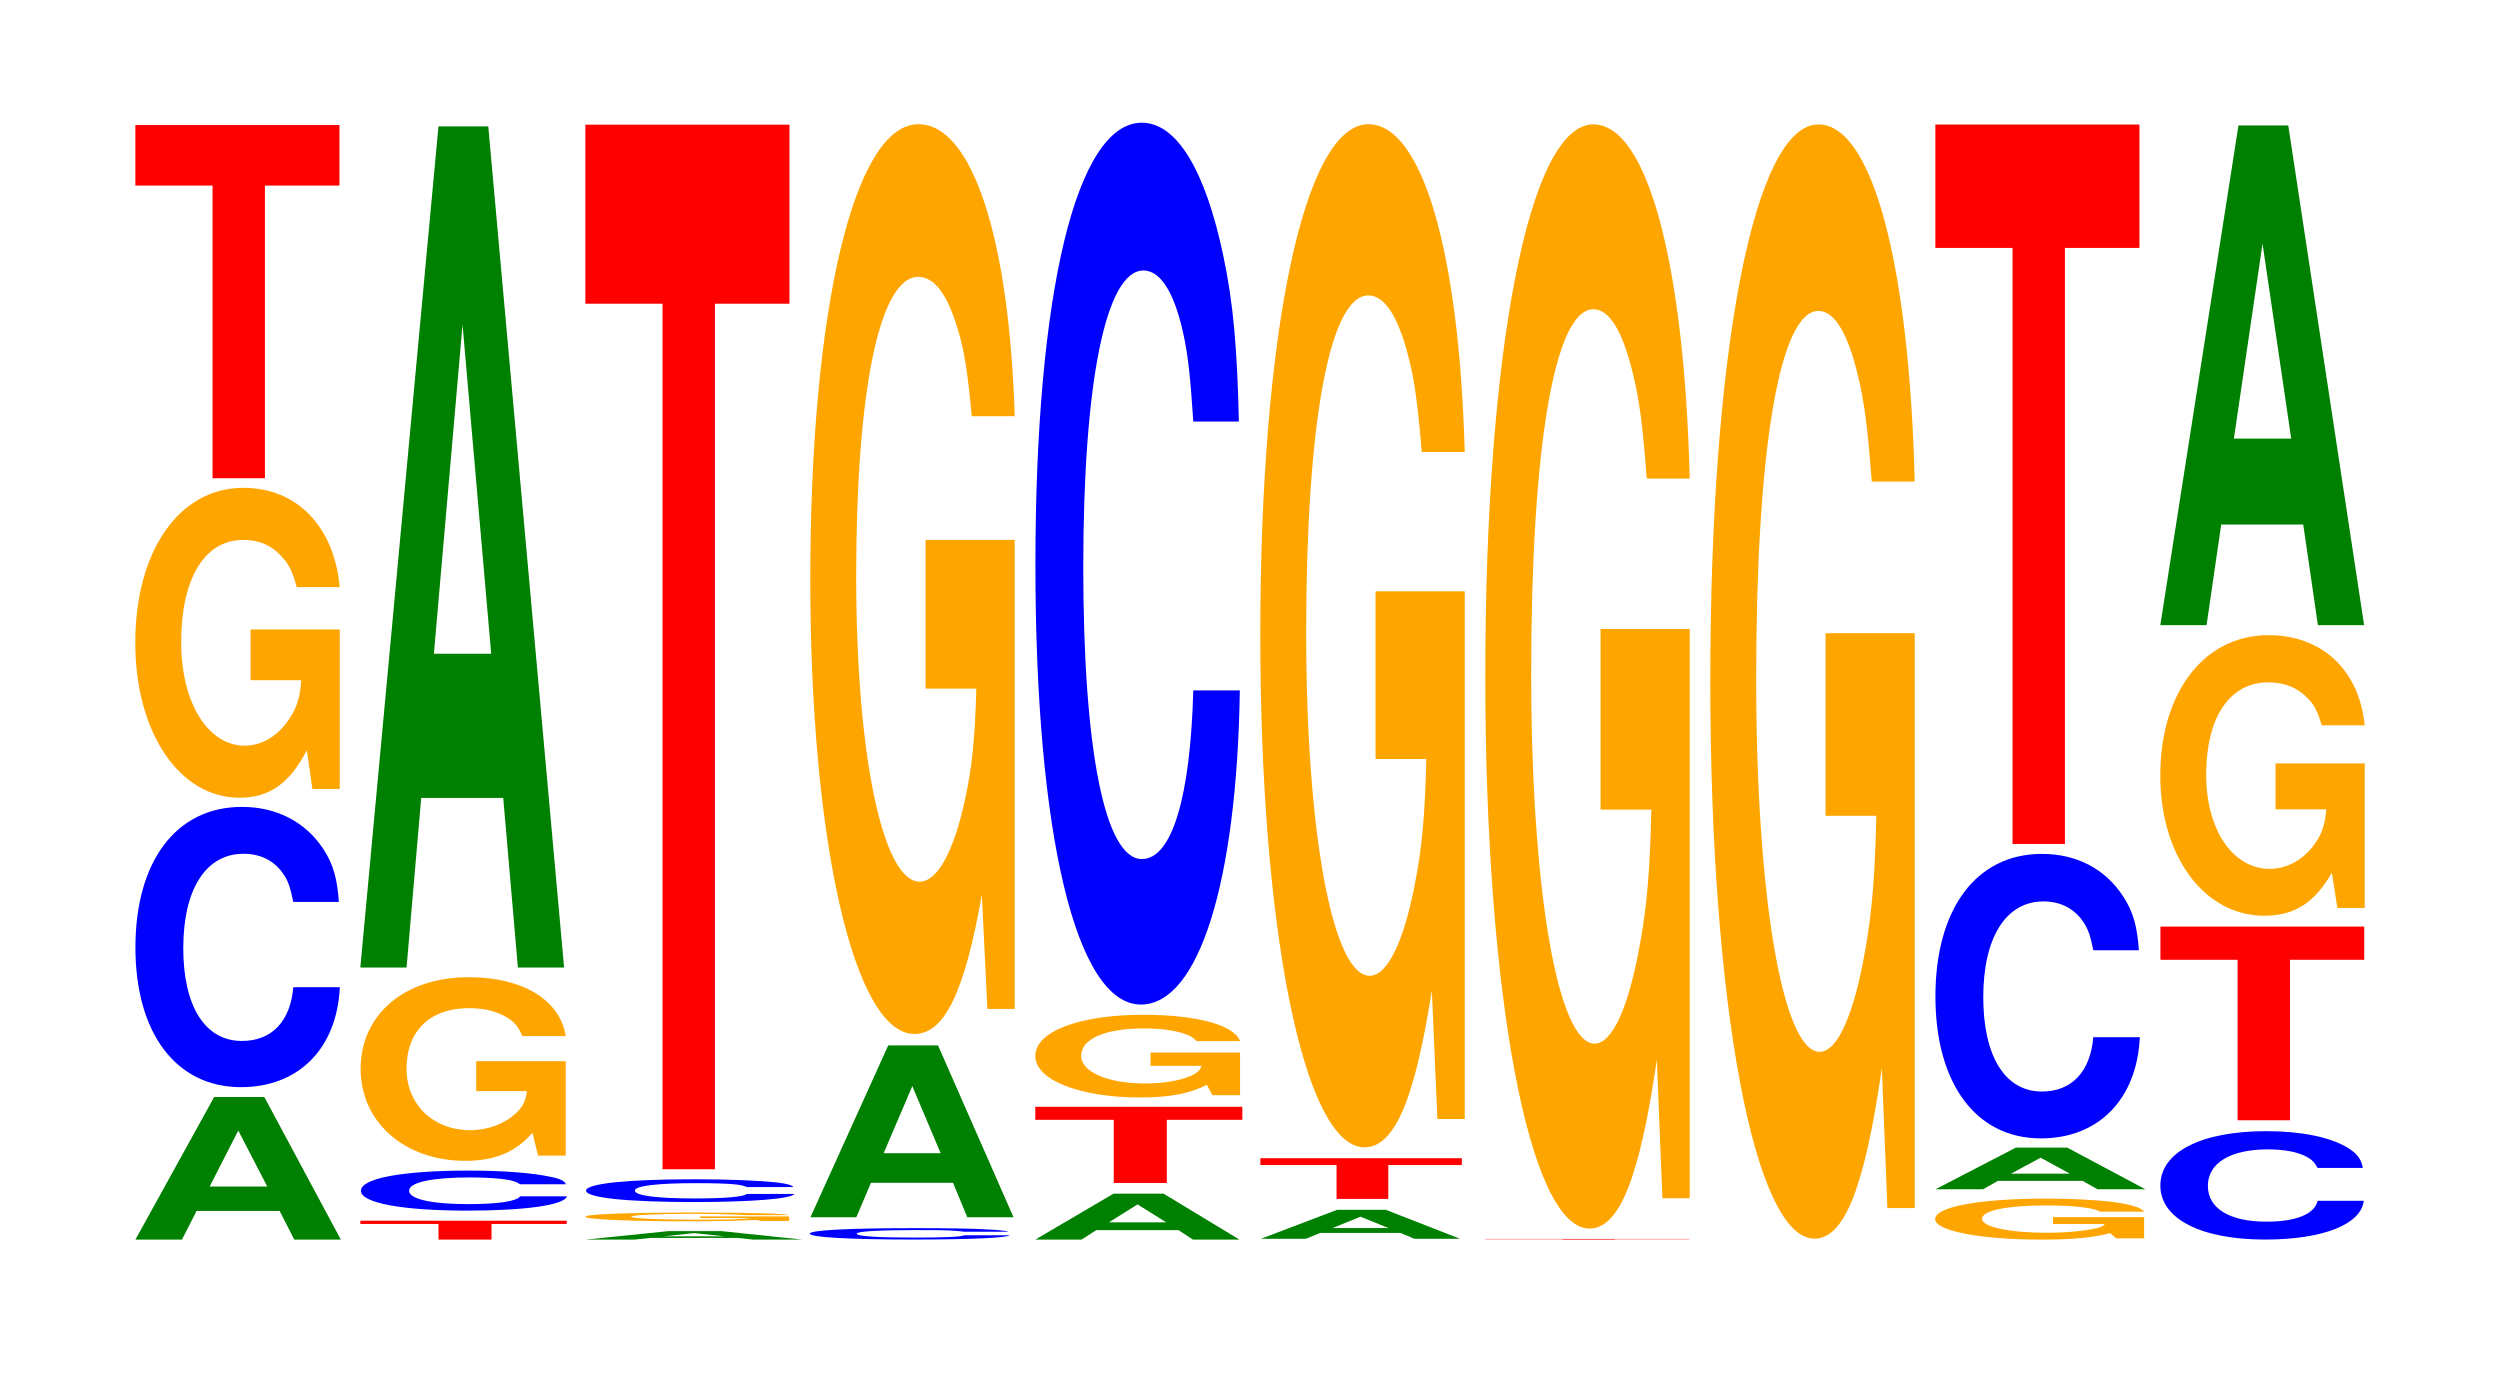
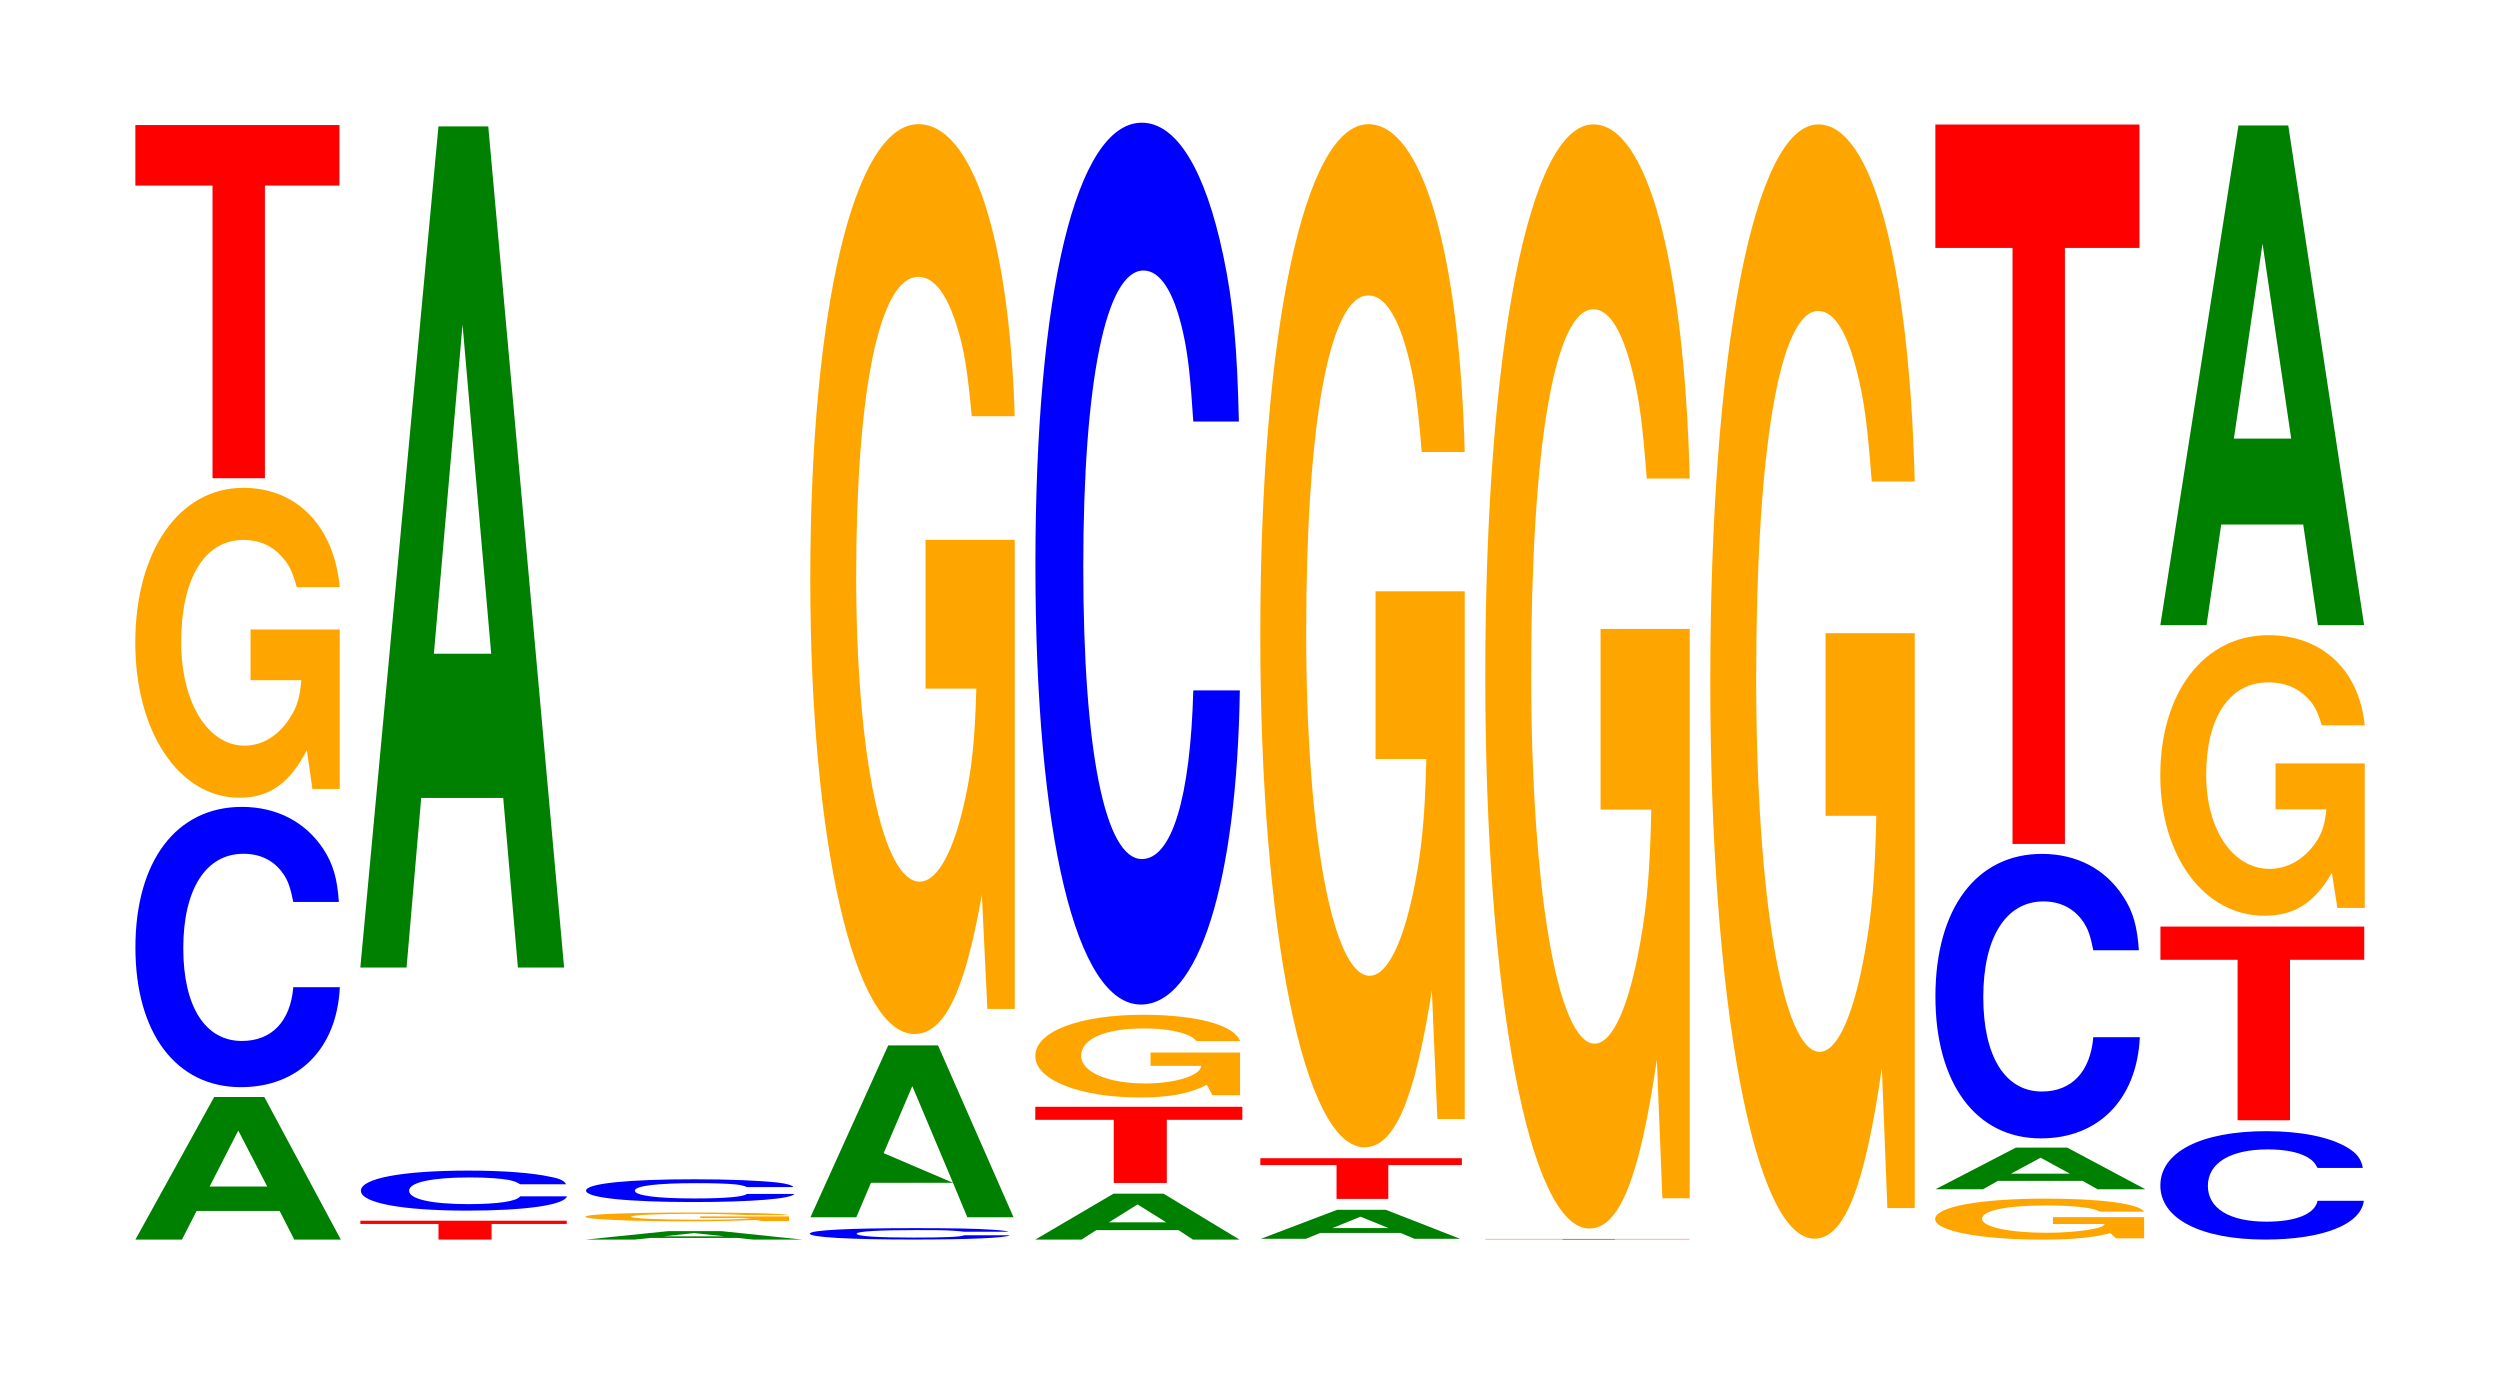
<svg xmlns="http://www.w3.org/2000/svg" xmlns:xlink="http://www.w3.org/1999/xlink" width="120pt" height="66pt" viewBox="0 0 120 66" version="1.1">
  <defs>
    <g>
      <symbol overflow="visible" id="glyph0-0">
        <path style="stroke:none;" d="M 7.297 -1.375 L 8 0 L 10.234 0 L 6.562 -6.844 L 4.156 -6.844 L 0.375 0 L 2.609 0 L 3.312 -1.375 Z M 6.703 -2.547 L 3.938 -2.547 L 5.312 -5.234 Z M 6.703 -2.547 " />
      </symbol>
      <symbol overflow="visible" id="glyph1-0">
        <path style="stroke:none;" d="M 10.438 -8.484 C 10.359 -9.594 10.172 -10.297 9.688 -11.031 C 8.828 -12.328 7.453 -13.047 5.781 -13.047 C 2.641 -13.047 0.672 -10.453 0.672 -6.297 C 0.672 -2.188 2.625 0.406 5.734 0.406 C 8.5 0.406 10.344 -1.438 10.484 -4.391 L 8.25 -4.391 C 8.109 -2.75 7.219 -1.812 5.781 -1.812 C 4.016 -1.812 2.969 -3.469 2.969 -6.266 C 2.969 -9.109 4.062 -10.797 5.859 -10.797 C 6.656 -10.797 7.312 -10.484 7.75 -9.859 C 8 -9.516 8.109 -9.172 8.25 -8.484 Z M 10.438 -8.484 " />
      </symbol>
      <symbol overflow="visible" id="glyph2-0">
        <path style="stroke:none;" d="M 10.422 -7.625 L 6.141 -7.625 L 6.141 -5.188 L 8.578 -5.188 C 8.516 -4.391 8.375 -3.906 8.047 -3.406 C 7.516 -2.547 6.719 -2.047 5.859 -2.047 C 4.094 -2.047 2.812 -4.109 2.812 -7.016 C 2.812 -10.078 3.938 -11.922 5.797 -11.922 C 6.562 -11.922 7.203 -11.641 7.688 -11.062 C 8 -10.719 8.156 -10.391 8.359 -9.656 L 10.422 -9.656 C 10.156 -12.562 8.375 -14.422 5.797 -14.422 C 2.719 -14.422 0.609 -11.406 0.609 -6.984 C 0.609 -2.688 2.719 0.453 5.609 0.453 C 7.047 0.453 8.016 -0.234 8.844 -1.828 L 9.109 0.031 L 10.422 0.031 Z M 10.422 -7.625 " />
      </symbol>
      <symbol overflow="visible" id="glyph3-0">
        <path style="stroke:none;" d="M 6.453 -14.047 L 10.031 -14.047 L 10.031 -16.953 L 0.234 -16.953 L 0.234 -14.047 L 3.938 -14.047 L 3.938 0 L 6.453 0 Z M 6.453 -14.047 " />
      </symbol>
      <symbol overflow="visible" id="glyph4-0">
        <path style="stroke:none;" d="M 6.531 -0.75 L 10.141 -0.75 L 10.141 -0.906 L 0.234 -0.906 L 0.234 -0.75 L 3.984 -0.75 L 3.984 0 L 6.531 0 Z M 6.531 -0.75 " />
      </symbol>
      <symbol overflow="visible" id="glyph5-0">
        <path style="stroke:none;" d="M 10.531 -1.203 C 10.469 -1.359 10.266 -1.469 9.781 -1.562 C 8.922 -1.75 7.531 -1.859 5.844 -1.859 C 2.656 -1.859 0.688 -1.484 0.688 -0.891 C 0.688 -0.312 2.641 0.062 5.781 0.062 C 8.578 0.062 10.453 -0.203 10.578 -0.625 L 8.328 -0.625 C 8.188 -0.391 7.281 -0.25 5.844 -0.25 C 4.047 -0.25 3 -0.5 3 -0.891 C 3 -1.297 4.094 -1.531 5.922 -1.531 C 6.719 -1.531 7.391 -1.484 7.812 -1.406 C 8.062 -1.344 8.188 -1.297 8.328 -1.203 Z M 10.531 -1.203 " />
      </symbol>
      <symbol overflow="visible" id="glyph6-0">
-         <path style="stroke:none;" d="M 10.469 -4.516 L 6.172 -4.516 L 6.172 -3.078 L 8.609 -3.078 C 8.547 -2.609 8.406 -2.312 8.078 -2.016 C 7.547 -1.516 6.734 -1.203 5.891 -1.203 C 4.109 -1.203 2.828 -2.438 2.828 -4.156 C 2.828 -5.969 3.953 -7.062 5.828 -7.062 C 6.594 -7.062 7.234 -6.891 7.734 -6.562 C 8.031 -6.359 8.203 -6.156 8.391 -5.719 L 10.469 -5.719 C 10.203 -7.453 8.406 -8.547 5.812 -8.547 C 2.719 -8.547 0.625 -6.75 0.625 -4.141 C 0.625 -1.594 2.734 0.266 5.641 0.266 C 7.078 0.266 8.047 -0.141 8.875 -1.078 L 9.141 0.016 L 10.469 0.016 Z M 10.469 -4.516 " />
-       </symbol>
+         </symbol>
      <symbol overflow="visible" id="glyph7-0">
        <path style="stroke:none;" d="M 7.234 -8.141 L 7.938 0 L 10.156 0 L 6.516 -40.375 L 4.125 -40.375 L 0.375 0 L 2.594 0 L 3.297 -8.141 Z M 6.656 -15.062 L 3.906 -15.062 L 5.281 -30.859 Z M 6.656 -15.062 " />
      </symbol>
      <symbol overflow="visible" id="glyph8-0">
        <path style="stroke:none;" d="M 7.688 -0.078 L 8.438 0 L 10.797 0 L 6.922 -0.406 L 4.375 -0.406 L 0.406 0 L 2.75 0 L 3.5 -0.078 Z M 7.062 -0.156 L 4.141 -0.156 L 5.609 -0.312 Z M 7.062 -0.156 " />
      </symbol>
      <symbol overflow="visible" id="glyph9-0">
        <path style="stroke:none;" d="M 10.391 -0.219 L 6.125 -0.219 L 6.125 -0.141 L 8.562 -0.141 C 8.5 -0.125 8.344 -0.109 8.031 -0.094 C 7.5 -0.062 6.703 -0.062 5.844 -0.062 C 4.078 -0.062 2.812 -0.125 2.812 -0.203 C 2.812 -0.281 3.938 -0.344 5.797 -0.344 C 6.547 -0.344 7.203 -0.328 7.672 -0.312 C 7.984 -0.297 8.141 -0.297 8.344 -0.281 L 10.391 -0.281 C 10.141 -0.359 8.344 -0.406 5.781 -0.406 C 2.703 -0.406 0.609 -0.328 0.609 -0.203 C 0.609 -0.078 2.719 0.016 5.594 0.016 C 7.031 0.016 8 -0.016 8.812 -0.047 L 9.078 0 L 10.391 0 Z M 10.391 -0.219 " />
      </symbol>
      <symbol overflow="visible" id="glyph10-0">
        <path style="stroke:none;" d="M 10.641 -0.688 C 10.562 -0.781 10.359 -0.844 9.875 -0.906 C 9 -1 7.594 -1.062 5.891 -1.062 C 2.688 -1.062 0.688 -0.859 0.688 -0.516 C 0.688 -0.172 2.672 0.031 5.828 0.031 C 8.656 0.031 10.547 -0.125 10.688 -0.359 L 8.406 -0.359 C 8.266 -0.219 7.344 -0.141 5.891 -0.141 C 4.078 -0.141 3.031 -0.281 3.031 -0.516 C 3.031 -0.75 4.125 -0.875 5.969 -0.875 C 6.781 -0.875 7.453 -0.859 7.891 -0.812 C 8.141 -0.781 8.266 -0.75 8.406 -0.688 Z M 10.641 -0.688 " />
      </symbol>
      <symbol overflow="visible" id="glyph11-0">
-         <path style="stroke:none;" d="M 6.453 -41.547 L 10.031 -41.547 L 10.031 -50.141 L 0.234 -50.141 L 0.234 -41.547 L 3.938 -41.547 L 3.938 0 L 6.453 0 Z M 6.453 -41.547 " />
-       </symbol>
+         </symbol>
      <symbol overflow="visible" id="glyph12-0">
        <path style="stroke:none;" d="M 10.203 -0.359 C 10.125 -0.391 9.922 -0.422 9.469 -0.453 C 8.625 -0.516 7.281 -0.531 5.656 -0.531 C 2.578 -0.531 0.656 -0.438 0.656 -0.266 C 0.656 -0.094 2.562 0.016 5.594 0.016 C 8.297 0.016 10.109 -0.062 10.25 -0.188 L 8.062 -0.188 C 7.922 -0.109 7.047 -0.078 5.656 -0.078 C 3.922 -0.078 2.906 -0.141 2.906 -0.266 C 2.906 -0.375 3.969 -0.438 5.734 -0.438 C 6.5 -0.438 7.141 -0.438 7.562 -0.406 C 7.812 -0.391 7.922 -0.375 8.062 -0.359 Z M 10.203 -0.359 " />
      </symbol>
      <symbol overflow="visible" id="glyph13-0">
-         <path style="stroke:none;" d="M 7.219 -1.656 L 7.906 0 L 10.125 0 L 6.5 -8.25 L 4.109 -8.25 L 0.375 0 L 2.578 0 L 3.281 -1.656 Z M 6.625 -3.078 L 3.891 -3.078 L 5.266 -6.297 Z M 6.625 -3.078 " />
+         <path style="stroke:none;" d="M 7.219 -1.656 L 7.906 0 L 10.125 0 L 6.5 -8.25 L 4.109 -8.25 L 0.375 0 L 2.578 0 L 3.281 -1.656 Z L 3.891 -3.078 L 5.266 -6.297 Z M 6.625 -3.078 " />
      </symbol>
      <symbol overflow="visible" id="glyph14-0">
        <path style="stroke:none;" d="M 10.422 -22.406 L 6.141 -22.406 L 6.141 -15.266 L 8.578 -15.266 C 8.516 -12.922 8.375 -11.484 8.047 -10 C 7.516 -7.484 6.719 -6 5.859 -6 C 4.094 -6 2.812 -12.062 2.812 -20.641 C 2.812 -29.609 3.938 -35.031 5.797 -35.031 C 6.562 -35.031 7.203 -34.172 7.688 -32.516 C 8 -31.5 8.156 -30.516 8.359 -28.344 L 10.422 -28.344 C 10.156 -36.922 8.375 -42.359 5.797 -42.359 C 2.719 -42.359 0.609 -33.5 0.609 -20.516 C 0.609 -7.891 2.719 1.312 5.609 1.312 C 7.047 1.312 8.016 -0.688 8.844 -5.375 L 9.109 0.109 L 10.422 0.109 Z M 10.422 -22.406 " />
      </symbol>
      <symbol overflow="visible" id="glyph15-0">
        <path style="stroke:none;" d="M 7.25 -0.453 L 7.938 0 L 10.172 0 L 6.531 -2.203 L 4.125 -2.203 L 0.375 0 L 2.594 0 L 3.297 -0.453 Z M 6.656 -0.828 L 3.906 -0.828 L 5.281 -1.688 Z M 6.656 -0.828 " />
      </symbol>
      <symbol overflow="visible" id="glyph16-0">
        <path style="stroke:none;" d="M 6.547 -3.031 L 10.172 -3.031 L 10.172 -3.656 L 0.234 -3.656 L 0.234 -3.031 L 4 -3.031 L 4 0 L 6.547 0 Z M 6.547 -3.031 " />
      </symbol>
      <symbol overflow="visible" id="glyph17-0">
        <path style="stroke:none;" d="M 10.438 -2.031 L 6.141 -2.031 L 6.141 -1.391 L 8.578 -1.391 C 8.531 -1.172 8.375 -1.047 8.062 -0.906 C 7.531 -0.672 6.719 -0.547 5.875 -0.547 C 4.094 -0.547 2.812 -1.094 2.812 -1.875 C 2.812 -2.688 3.953 -3.188 5.812 -3.188 C 6.578 -3.188 7.219 -3.109 7.703 -2.953 C 8.016 -2.859 8.172 -2.766 8.359 -2.578 L 10.438 -2.578 C 10.172 -3.344 8.375 -3.844 5.797 -3.844 C 2.719 -3.844 0.609 -3.047 0.609 -1.859 C 0.609 -0.719 2.734 0.125 5.625 0.125 C 7.062 0.125 8.031 -0.062 8.844 -0.484 L 9.109 0.016 L 10.438 0.016 Z M 10.438 -2.031 " />
      </symbol>
      <symbol overflow="visible" id="glyph18-0">
        <path style="stroke:none;" d="M 10.438 -26.703 C 10.359 -30.188 10.172 -32.406 9.688 -34.672 C 8.828 -38.766 7.453 -41.047 5.781 -41.047 C 2.641 -41.047 0.672 -32.906 0.672 -19.828 C 0.672 -6.875 2.625 1.281 5.734 1.281 C 8.5 1.281 10.344 -4.547 10.484 -13.797 L 8.25 -13.797 C 8.109 -8.641 7.219 -5.703 5.781 -5.703 C 4.016 -5.703 2.969 -10.906 2.969 -19.719 C 2.969 -28.641 4.062 -33.953 5.859 -33.953 C 6.656 -33.953 7.312 -32.953 7.75 -31.016 C 8 -29.906 8.109 -28.859 8.25 -26.703 Z M 10.438 -26.703 " />
      </symbol>
      <symbol overflow="visible" id="glyph19-0">
        <path style="stroke:none;" d="M 7.078 -0.281 L 7.75 0 L 9.938 0 L 6.375 -1.391 L 4.031 -1.391 L 0.375 0 L 2.531 0 L 3.219 -0.281 Z M 6.5 -0.516 L 3.812 -0.516 L 5.156 -1.062 Z M 6.5 -0.516 " />
      </symbol>
      <symbol overflow="visible" id="glyph20-0">
        <path style="stroke:none;" d="M 6.375 -1.625 L 9.906 -1.625 L 9.906 -1.953 L 0.234 -1.953 L 0.234 -1.625 L 3.891 -1.625 L 3.891 0 L 6.375 0 Z M 6.375 -1.625 " />
      </symbol>
      <symbol overflow="visible" id="glyph21-0">
        <path style="stroke:none;" d="M 10.422 -25.203 L 6.141 -25.203 L 6.141 -17.156 L 8.578 -17.156 C 8.516 -14.531 8.375 -12.922 8.047 -11.25 C 7.516 -8.422 6.719 -6.75 5.859 -6.75 C 4.094 -6.75 2.812 -13.562 2.812 -23.203 C 2.812 -33.297 3.938 -39.406 5.797 -39.406 C 6.562 -39.406 7.203 -38.438 7.688 -36.578 C 8 -35.422 8.156 -34.328 8.359 -31.891 L 10.422 -31.891 C 10.156 -41.531 8.375 -47.625 5.797 -47.625 C 2.719 -47.625 0.609 -37.672 0.609 -23.078 C 0.609 -8.875 2.719 1.484 5.609 1.484 C 7.047 1.484 8.016 -0.766 8.844 -6.047 L 9.109 0.125 L 10.422 0.125 Z M 10.422 -25.203 " />
      </symbol>
      <symbol overflow="visible" id="glyph22-0">
        <path style="stroke:none;" d="M 6.453 -0.016 L 10.031 -0.016 L 10.031 -0.031 L 0.234 -0.031 L 0.234 -0.016 L 3.938 -0.016 L 3.938 0 L 6.453 0 Z M 6.453 -0.016 " />
      </symbol>
      <symbol overflow="visible" id="glyph23-0">
        <path style="stroke:none;" d="M 10.422 -27.188 L 6.141 -27.188 L 6.141 -18.516 L 8.578 -18.516 C 8.516 -15.672 8.375 -13.938 8.047 -12.141 C 7.516 -9.094 6.719 -7.281 5.859 -7.281 C 4.094 -7.281 2.812 -14.641 2.812 -25.047 C 2.812 -35.938 3.938 -42.531 5.797 -42.531 C 6.562 -42.531 7.203 -41.484 7.688 -39.469 C 8 -38.219 8.156 -37.047 8.359 -34.406 L 10.422 -34.406 C 10.156 -44.812 8.375 -51.406 5.797 -51.406 C 2.719 -51.406 0.609 -40.656 0.609 -24.906 C 0.609 -9.578 2.719 1.594 5.609 1.594 C 7.047 1.594 8.016 -0.828 8.844 -6.516 L 9.109 0.141 L 10.422 0.141 Z M 10.422 -27.188 " />
      </symbol>
      <symbol overflow="visible" id="glyph24-0">
        <path style="stroke:none;" d="M 10.422 -27.453 L 6.141 -27.453 L 6.141 -18.688 L 8.578 -18.688 C 8.516 -15.828 8.375 -14.078 8.047 -12.25 C 7.516 -9.172 6.719 -7.359 5.859 -7.359 C 4.094 -7.359 2.812 -14.766 2.812 -25.281 C 2.812 -36.266 3.938 -42.922 5.797 -42.922 C 6.562 -42.922 7.203 -41.875 7.688 -39.844 C 8 -38.578 8.156 -37.391 8.359 -34.734 L 10.422 -34.734 C 10.156 -45.234 8.375 -51.875 5.797 -51.875 C 2.719 -51.875 0.609 -41.031 0.609 -25.141 C 0.609 -9.656 2.719 1.609 5.609 1.609 C 7.047 1.609 8.016 -0.844 8.844 -6.578 L 9.109 0.141 L 10.422 0.141 Z M 10.422 -27.453 " />
      </symbol>
      <symbol overflow="visible" id="glyph25-0">
        <path style="stroke:none;" d="M 10.656 -1.016 L 6.281 -1.016 L 6.281 -0.688 L 8.766 -0.688 C 8.703 -0.578 8.562 -0.516 8.219 -0.453 C 7.688 -0.344 6.859 -0.266 6 -0.266 C 4.188 -0.266 2.875 -0.547 2.875 -0.938 C 2.875 -1.328 4.031 -1.578 5.938 -1.578 C 6.719 -1.578 7.375 -1.547 7.859 -1.469 C 8.188 -1.422 8.344 -1.375 8.547 -1.281 L 10.656 -1.281 C 10.391 -1.672 8.562 -1.906 5.922 -1.906 C 2.766 -1.906 0.625 -1.516 0.625 -0.922 C 0.625 -0.359 2.781 0.062 5.734 0.062 C 7.203 0.062 8.203 -0.031 9.031 -0.25 L 9.312 0 L 10.656 0 Z M 10.656 -1.016 " />
      </symbol>
      <symbol overflow="visible" id="glyph26-0">
        <path style="stroke:none;" d="M 7.453 -0.406 L 8.172 0 L 10.469 0 L 6.719 -2 L 4.25 -2 L 0.391 0 L 2.672 0 L 3.391 -0.406 Z M 6.844 -0.75 L 4.016 -0.75 L 5.438 -1.516 Z M 6.844 -0.75 " />
      </symbol>
      <symbol overflow="visible" id="glyph27-0">
        <path style="stroke:none;" d="M 10.438 -8.625 C 10.359 -9.75 10.172 -10.469 9.688 -11.203 C 8.828 -12.531 7.453 -13.25 5.781 -13.25 C 2.641 -13.25 0.672 -10.625 0.672 -6.406 C 0.672 -2.219 2.625 0.406 5.734 0.406 C 8.5 0.406 10.344 -1.469 10.484 -4.453 L 8.25 -4.453 C 8.109 -2.797 7.219 -1.844 5.781 -1.844 C 4.016 -1.844 2.969 -3.531 2.969 -6.375 C 2.969 -9.25 4.062 -10.969 5.859 -10.969 C 6.656 -10.969 7.312 -10.641 7.75 -10.016 C 8 -9.656 8.109 -9.328 8.25 -8.625 Z M 10.438 -8.625 " />
      </symbol>
      <symbol overflow="visible" id="glyph28-0">
        <path style="stroke:none;" d="M 6.453 -28.609 L 10.031 -28.609 L 10.031 -34.531 L 0.234 -34.531 L 0.234 -28.609 L 3.938 -28.609 L 3.938 0 L 6.453 0 Z M 6.453 -28.609 " />
      </symbol>
      <symbol overflow="visible" id="glyph29-0">
        <path style="stroke:none;" d="M 10.391 -3.281 C 10.312 -3.719 10.109 -3.984 9.641 -4.266 C 8.797 -4.766 7.422 -5.047 5.766 -5.047 C 2.625 -5.047 0.672 -4.047 0.672 -2.438 C 0.672 -0.844 2.609 0.156 5.703 0.156 C 8.453 0.156 10.297 -0.562 10.438 -1.703 L 8.219 -1.703 C 8.078 -1.062 7.172 -0.703 5.766 -0.703 C 3.984 -0.703 2.953 -1.344 2.953 -2.422 C 2.953 -3.516 4.031 -4.172 5.828 -4.172 C 6.625 -4.172 7.281 -4.047 7.703 -3.812 C 7.953 -3.672 8.078 -3.547 8.219 -3.281 Z M 10.391 -3.281 " />
      </symbol>
      <symbol overflow="visible" id="glyph30-0">
        <path style="stroke:none;" d="M 6.453 -7.703 L 10.016 -7.703 L 10.016 -9.297 L 0.234 -9.297 L 0.234 -7.703 L 3.938 -7.703 L 3.938 0 L 6.453 0 Z M 6.453 -7.703 " />
      </symbol>
      <symbol overflow="visible" id="glyph31-0">
        <path style="stroke:none;" d="M 10.422 -6.906 L 6.141 -6.906 L 6.141 -4.703 L 8.578 -4.703 C 8.516 -3.984 8.375 -3.547 8.047 -3.078 C 7.516 -2.312 6.719 -1.844 5.859 -1.844 C 4.094 -1.844 2.812 -3.719 2.812 -6.359 C 2.812 -9.125 3.938 -10.797 5.797 -10.797 C 6.562 -10.797 7.203 -10.547 7.688 -10.031 C 8 -9.719 8.156 -9.406 8.359 -8.734 L 10.422 -8.734 C 10.156 -11.391 8.375 -13.062 5.797 -13.062 C 2.719 -13.062 0.609 -10.328 0.609 -6.328 C 0.609 -2.438 2.719 0.406 5.609 0.406 C 7.047 0.406 8.016 -0.219 8.844 -1.656 L 9.109 0.031 L 10.422 0.031 Z M 10.422 -6.906 " />
      </symbol>
      <symbol overflow="visible" id="glyph32-0">
        <path style="stroke:none;" d="M 7.234 -4.828 L 7.938 0 L 10.156 0 L 6.516 -23.984 L 4.125 -23.984 L 0.375 0 L 2.594 0 L 3.297 -4.828 Z M 6.656 -8.953 L 3.906 -8.953 L 5.281 -18.312 Z M 6.656 -8.953 " />
      </symbol>
    </g>
  </defs>
  <g id="surface1">
    <g style="fill:rgb(0%,50.194%,0%);fill-opacity:1;">
      <use xlink:href="#glyph0-0" x="6.125" y="59.5" />
    </g>
    <g style="fill:rgb(0%,0%,100%);fill-opacity:1;">
      <use xlink:href="#glyph1-0" x="5.828" y="51.778" />
    </g>
    <g style="fill:rgb(100%,64.647%,0%);fill-opacity:1;">
      <use xlink:href="#glyph2-0" x="5.885" y="37.838" />
    </g>
    <g style="fill:rgb(100%,0%,0%);fill-opacity:1;">
      <use xlink:href="#glyph3-0" x="6.263" y="22.955" />
    </g>
    <g style="fill:rgb(100%,0%,0%);fill-opacity:1;">
      <use xlink:href="#glyph4-0" x="17.063" y="59.5" />
    </g>
    <g style="fill:rgb(0%,0%,100%);fill-opacity:1;">
      <use xlink:href="#glyph5-0" x="16.636" y="58.048" />
    </g>
    <g style="fill:rgb(100%,64.647%,0%);fill-opacity:1;">
      <use xlink:href="#glyph6-0" x="16.685" y="55.453" />
    </g>
    <g style="fill:rgb(0%,50.194%,0%);fill-opacity:1;">
      <use xlink:href="#glyph7-0" x="16.921" y="46.442" />
    </g>
    <g style="fill:rgb(0%,50.194%,0%);fill-opacity:1;">
      <use xlink:href="#glyph8-0" x="27.71" y="59.5" />
    </g>
    <g style="fill:rgb(100%,64.647%,0%);fill-opacity:1;">
      <use xlink:href="#glyph9-0" x="27.485" y="58.607" />
    </g>
    <g style="fill:rgb(0%,0%,100%);fill-opacity:1;">
      <use xlink:href="#glyph10-0" x="27.443" y="57.667" />
    </g>
    <g style="fill:rgb(100%,0%,0%);fill-opacity:1;">
      <use xlink:href="#glyph11-0" x="27.863" y="56.125" />
    </g>
    <g style="fill:rgb(0%,0%,100%);fill-opacity:1;">
      <use xlink:href="#glyph12-0" x="38.213" y="59.482" />
    </g>
    <g style="fill:rgb(0%,50.194%,0%);fill-opacity:1;">
      <use xlink:href="#glyph13-0" x="38.525" y="58.43" />
    </g>
    <g style="fill:rgb(100%,64.647%,0%);fill-opacity:1;">
      <use xlink:href="#glyph14-0" x="38.285" y="48.32" />
    </g>
    <g style="fill:rgb(0%,50.194%,0%);fill-opacity:1;">
      <use xlink:href="#glyph15-0" x="49.321" y="59.5" />
    </g>
    <g style="fill:rgb(100%,0%,0%);fill-opacity:1;">
      <use xlink:href="#glyph16-0" x="49.46" y="56.782" />
    </g>
    <g style="fill:rgb(100%,64.647%,0%);fill-opacity:1;">
      <use xlink:href="#glyph17-0" x="49.085" y="52.553" />
    </g>
    <g style="fill:rgb(0%,0%,100%);fill-opacity:1;">
      <use xlink:href="#glyph18-0" x="49.028" y="46.937" />
    </g>
    <g style="fill:rgb(0%,50.194%,0%);fill-opacity:1;">
      <use xlink:href="#glyph19-0" x="60.147" y="59.463" />
    </g>
    <g style="fill:rgb(100%,0%,0%);fill-opacity:1;">
      <use xlink:href="#glyph20-0" x="60.263" y="57.547" />
    </g>
    <g style="fill:rgb(100%,64.647%,0%);fill-opacity:1;">
      <use xlink:href="#glyph21-0" x="59.885" y="53.587" />
    </g>
    <g style="fill:rgb(100%,0%,0%);fill-opacity:1;">
      <use xlink:href="#glyph22-0" x="71.063" y="59.5" />
    </g>
    <g style="fill:rgb(100%,64.647%,0%);fill-opacity:1;">
      <use xlink:href="#glyph23-0" x="70.685" y="57.376" />
    </g>
    <g style="fill:rgb(100%,64.647%,0%);fill-opacity:1;">
      <use xlink:href="#glyph24-0" x="81.485" y="57.847" />
    </g>
    <g style="fill:rgb(100%,64.647%,0%);fill-opacity:1;">
      <use xlink:href="#glyph25-0" x="92.262" y="59.44" />
    </g>
    <g style="fill:rgb(0%,50.194%,0%);fill-opacity:1;">
      <use xlink:href="#glyph26-0" x="92.51" y="57.086" />
    </g>
    <g style="fill:rgb(0%,0%,100%);fill-opacity:1;">
      <use xlink:href="#glyph27-0" x="92.228" y="54.237" />
    </g>
    <g style="fill:rgb(100%,0%,0%);fill-opacity:1;">
      <use xlink:href="#glyph28-0" x="92.663" y="40.509" />
    </g>
    <g style="fill:rgb(0%,0%,100%);fill-opacity:1;">
      <use xlink:href="#glyph29-0" x="103.025" y="59.343" />
    </g>
    <g style="fill:rgb(100%,0%,0%);fill-opacity:1;">
      <use xlink:href="#glyph30-0" x="103.467" y="53.773" />
    </g>
    <g style="fill:rgb(100%,64.647%,0%);fill-opacity:1;">
      <use xlink:href="#glyph31-0" x="103.085" y="43.55" />
    </g>
    <g style="fill:rgb(0%,50.194%,0%);fill-opacity:1;">
      <use xlink:href="#glyph32-0" x="103.321" y="30.005" />
    </g>
  </g>
</svg>